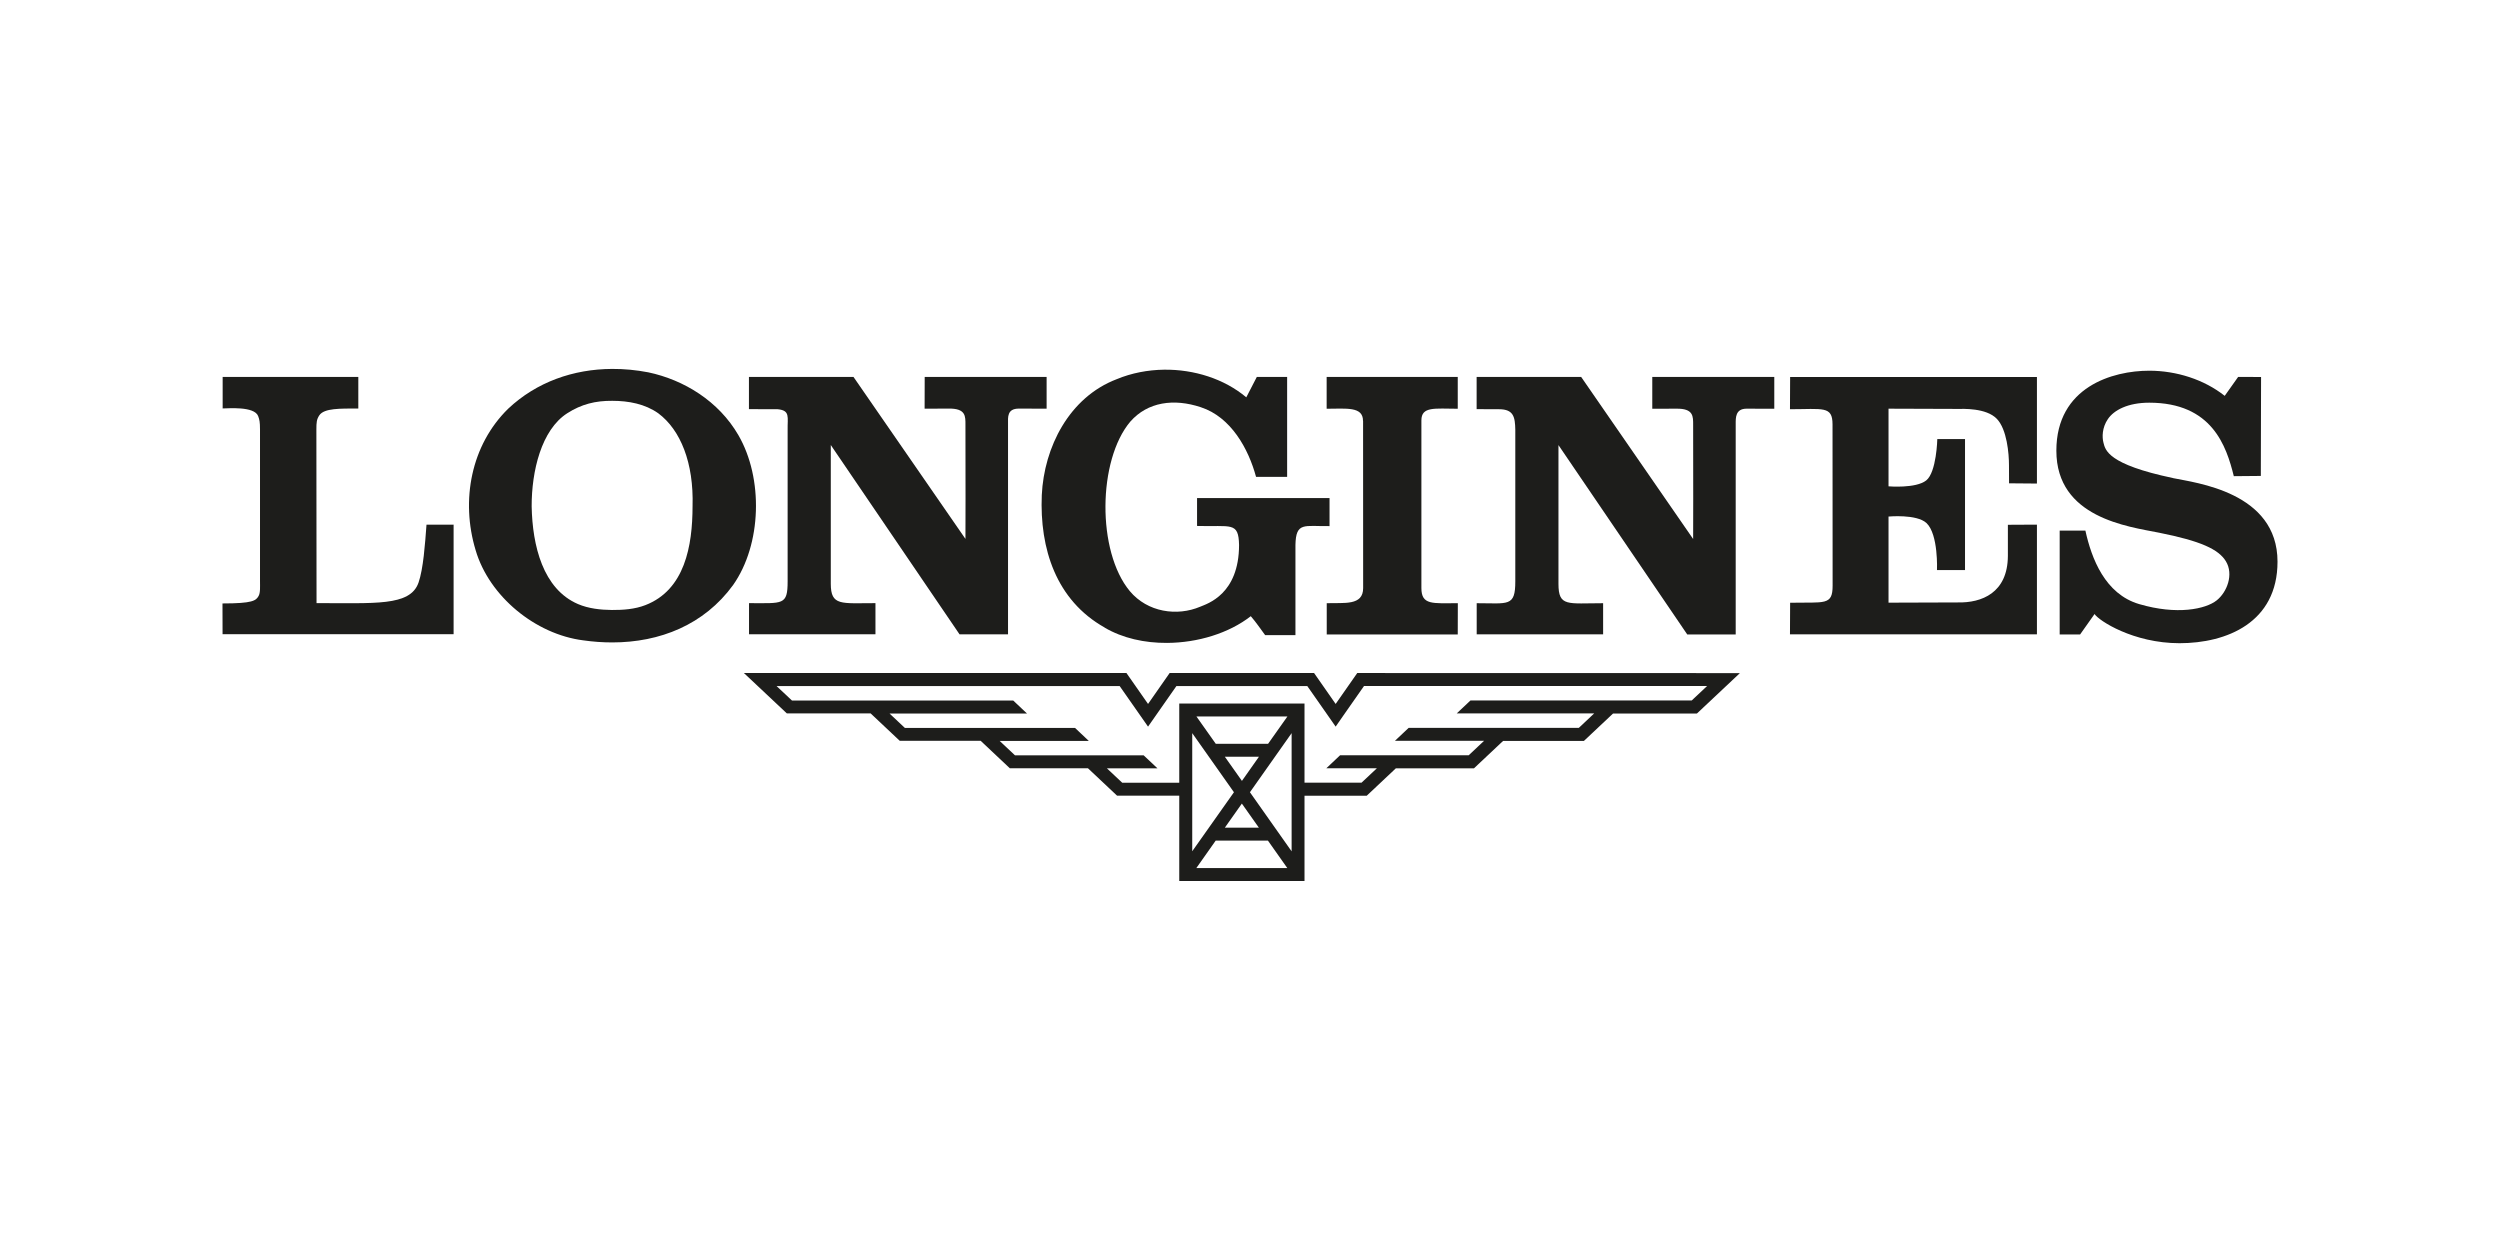
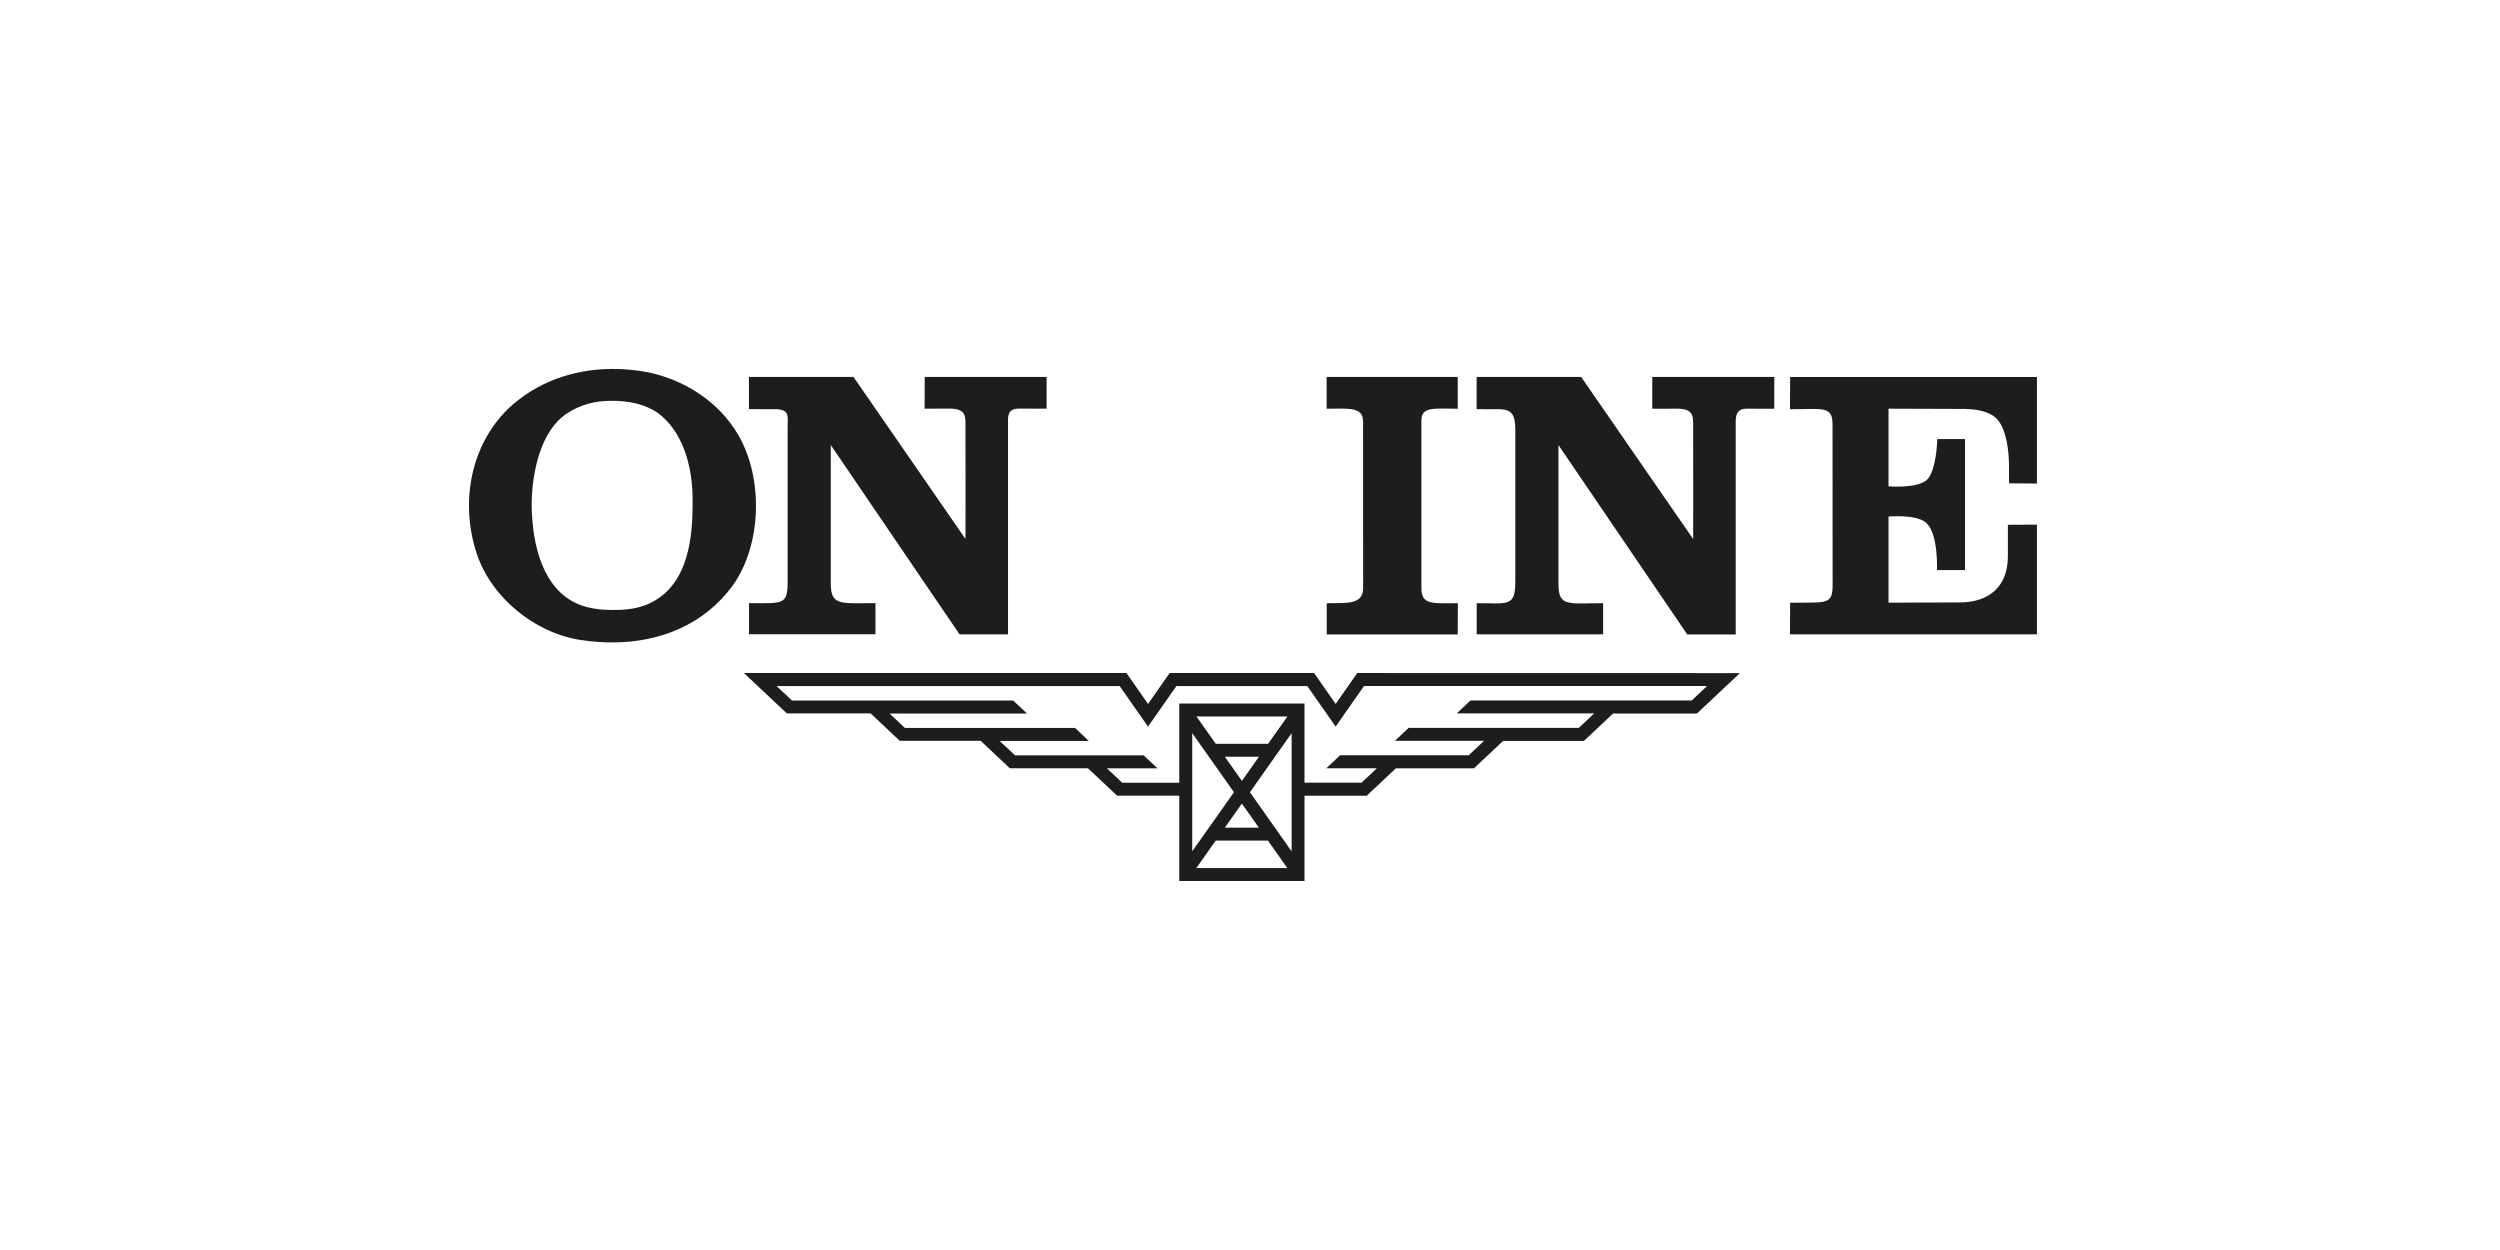
<svg xmlns="http://www.w3.org/2000/svg" width="600" zoomAndPan="magnify" viewBox="0 0 450 225" height="300" preserveAspectRatio="xMidYMid meet" version="1.0">
  <defs>
    <clipPath id="2e0f5502fd">
      <path d="M 133.824 121 L 313.352 121 L 313.352 158.938 L 133.824 158.938 Z M 133.824 121 " clip-rule="nonzero" />
    </clipPath>
    <clipPath id="07e4667e89">
      <path d="M 218.824 151.312 L 228.23 151.312 L 231.711 156.246 L 215.344 156.246 Z M 223.535 144.645 L 226.594 148.977 L 220.473 148.977 Z M 220.473 136.215 L 226.609 136.215 L 223.547 140.562 Z M 214.602 131.965 L 222.109 142.602 L 214.602 153.227 Z M 224.988 142.602 L 232.492 131.965 L 232.492 153.242 Z M 215.355 128.961 L 231.738 128.961 L 228.258 133.879 L 218.836 133.879 Z M 241.844 128.738 L 245.523 123.48 L 307.281 123.48 L 304.512 126.082 L 264.688 126.082 L 262.211 128.414 L 286.953 128.414 L 284.188 131.016 L 253.559 131.016 L 251.086 133.348 L 267.133 133.348 L 264.367 135.949 L 241.215 135.949 L 238.742 138.285 L 247.844 138.285 L 245.074 140.883 L 234.812 140.883 L 234.812 126.641 L 212.266 126.641 L 212.266 140.898 L 202.008 140.898 L 199.238 138.297 L 208.34 138.297 L 205.863 135.965 L 182.703 135.965 L 179.934 133.363 L 195.98 133.363 L 193.508 131.027 L 162.879 131.027 L 160.113 128.43 L 184.855 128.43 L 182.379 126.094 L 142.555 126.094 L 139.785 123.496 L 201.543 123.496 L 206.648 130.793 L 211.75 123.496 L 235.316 123.496 L 238.992 128.75 L 240.418 130.793 Z M 244.305 121.145 L 240.418 126.711 L 236.535 121.145 L 210.535 121.145 L 206.648 126.711 L 202.762 121.145 L 133.902 121.145 L 141.633 128.414 L 141.645 128.402 L 141.66 128.414 L 156.715 128.414 L 161.957 133.348 L 176.523 133.348 L 181.766 138.285 L 195.828 138.285 L 201.07 143.219 L 212.266 143.219 L 212.266 158.582 L 234.812 158.582 L 234.812 143.23 L 246.012 143.23 L 251.254 138.297 L 265.316 138.297 L 270.559 133.363 L 285.109 133.363 L 290.352 128.43 L 305.422 128.43 L 305.434 128.414 L 305.449 128.43 L 313.18 121.16 Z M 244.305 121.145 " clip-rule="nonzero" />
    </clipPath>
    <clipPath id="ec9395fb23">
      <path d="M 0.824 0 L 180.199 0 L 180.199 37.641 L 0.824 37.641 Z M 0.824 0 " clip-rule="nonzero" />
    </clipPath>
    <clipPath id="891edb357e">
      <path d="M 85.824 30.312 L 95.23 30.312 L 98.711 35.246 L 82.344 35.246 Z M 90.535 23.645 L 93.594 27.977 L 87.473 27.977 Z M 87.473 15.215 L 93.609 15.215 L 90.547 19.562 Z M 81.602 10.965 L 89.109 21.602 L 81.602 32.227 Z M 91.988 21.602 L 99.492 10.965 L 99.492 32.242 Z M 82.355 7.961 L 98.738 7.961 L 95.258 12.879 L 85.836 12.879 Z M 108.844 7.738 L 112.523 2.48 L 174.281 2.48 L 171.512 5.082 L 131.688 5.082 L 129.211 7.414 L 153.953 7.414 L 151.188 10.016 L 120.559 10.016 L 118.086 12.348 L 134.133 12.348 L 131.367 14.949 L 108.215 14.949 L 105.742 17.285 L 114.844 17.285 L 112.074 19.883 L 101.812 19.883 L 101.812 5.641 L 79.266 5.641 L 79.266 19.898 L 69.008 19.898 L 66.238 17.297 L 75.34 17.297 L 72.863 14.965 L 49.703 14.965 L 46.934 12.363 L 62.98 12.363 L 60.508 10.027 L 29.879 10.027 L 27.113 7.43 L 51.855 7.43 L 49.379 5.094 L 9.555 5.094 L 6.785 2.496 L 68.543 2.496 L 73.648 9.793 L 78.75 2.496 L 102.316 2.496 L 105.992 7.75 L 107.418 9.793 Z M 111.305 0.145 L 107.418 5.711 L 103.535 0.145 L 77.535 0.145 L 73.648 5.711 L 69.762 0.145 L 0.902 0.145 L 8.633 7.414 L 8.645 7.402 L 8.66 7.414 L 23.715 7.414 L 28.957 12.348 L 43.523 12.348 L 48.766 17.285 L 62.828 17.285 L 68.07 22.219 L 79.266 22.219 L 79.266 37.582 L 101.812 37.582 L 101.812 22.23 L 113.012 22.23 L 118.254 17.297 L 132.316 17.297 L 137.559 12.363 L 152.109 12.363 L 157.352 7.43 L 172.422 7.43 L 172.434 7.414 L 172.449 7.43 L 180.18 0.16 Z M 111.305 0.145 " clip-rule="nonzero" />
    </clipPath>
    <clipPath id="0106ae5e37">
      <rect x="0" width="181" y="0" height="38" />
    </clipPath>
    <clipPath id="92d98e3eee">
-       <path d="M 40 67.723 L 81.996 67.723 L 81.996 114.16 L 40 114.16 Z M 40 67.723 " clip-rule="nonzero" />
-     </clipPath>
+       </clipPath>
    <clipPath id="f792077bb7">
      <path d="M 75.332 104.875 C 73.836 109.195 67.309 108.523 56.977 108.566 C 56.977 108.566 56.949 78.23 56.949 77.309 C 56.949 76.051 56.992 75.465 57.492 74.738 C 58.375 73.465 61.211 73.535 64.496 73.535 L 64.496 67.844 L 40.078 67.844 L 40.078 73.52 C 41.012 73.52 45.781 73.086 46.465 74.891 C 46.703 75.52 46.801 75.965 46.801 77.293 C 46.801 78.301 46.801 104.637 46.801 104.637 C 46.801 105.602 46.883 106.691 46.547 107.277 C 46.074 108.117 45.484 108.621 40.047 108.621 C 40.047 110.926 40.062 114.156 40.062 114.156 L 81.648 114.156 L 81.648 94.434 L 76.77 94.445 C 76.504 97.996 76.199 102.371 75.332 104.887 " clip-rule="nonzero" />
    </clipPath>
    <clipPath id="5459c1019e">
      <path d="M 0 0.723 L 41.84 0.723 L 41.84 47.16 L 0 47.16 Z M 0 0.723 " clip-rule="nonzero" />
    </clipPath>
    <clipPath id="67e167fe01">
      <path d="M 35.332 37.875 C 33.836 42.195 27.309 41.523 16.977 41.566 C 16.977 41.566 16.949 11.23 16.949 10.309 C 16.949 9.051 16.992 8.465 17.492 7.738 C 18.375 6.465 21.211 6.535 24.496 6.535 L 24.496 0.844 L 0.078 0.844 L 0.078 6.52 C 1.012 6.52 5.781 6.086 6.465 7.891 C 6.703 8.52 6.801 8.965 6.801 10.293 C 6.801 11.301 6.801 37.637 6.801 37.637 C 6.801 38.602 6.883 39.691 6.547 40.277 C 6.074 41.117 5.484 41.621 0.047 41.621 C 0.047 43.926 0.062 47.156 0.062 47.156 L 41.648 47.156 L 41.648 27.434 L 36.77 27.445 C 36.504 30.996 36.199 35.371 35.332 37.887 " clip-rule="nonzero" />
    </clipPath>
    <clipPath id="bbe9b76fd0">
-       <rect x="0" width="42" y="0" height="48" />
-     </clipPath>
+       </clipPath>
    <clipPath id="edb2568a0d">
      <path d="M 238.719 67.723 L 262.77 67.723 L 262.77 114.574 L 238.719 114.574 Z M 238.719 67.723 " clip-rule="nonzero" />
    </clipPath>
    <clipPath id="07f8bffe4e">
      <path d="M 245.355 75.742 L 245.367 105.852 C 245.367 109.066 241.957 108.469 238.812 108.578 L 238.812 114.199 L 262.395 114.199 L 262.41 108.578 C 257.867 108.578 255.852 108.957 255.852 105.852 L 255.852 75.672 C 255.852 73.129 258.215 73.562 262.395 73.574 L 262.395 67.844 L 238.797 67.844 L 238.797 73.574 C 242.32 73.574 245.34 73.129 245.34 75.742 " clip-rule="nonzero" />
    </clipPath>
    <clipPath id="af7d05d028">
      <path d="M 0.719 0.723 L 24.559 0.723 L 24.559 47.238 L 0.719 47.238 Z M 0.719 0.723 " clip-rule="nonzero" />
    </clipPath>
    <clipPath id="547902672e">
      <path d="M 7.355 8.742 L 7.367 38.852 C 7.367 42.066 3.957 41.469 0.812 41.578 L 0.812 47.199 L 24.395 47.199 L 24.41 41.578 C 19.867 41.578 17.852 41.957 17.852 38.852 L 17.852 8.672 C 17.852 6.129 20.215 6.562 24.395 6.574 L 24.395 0.844 L 0.797 0.844 L 0.797 6.574 C 4.32 6.574 7.34 6.129 7.34 8.742 " clip-rule="nonzero" />
    </clipPath>
    <clipPath id="5c0e81546c">
      <rect x="0" width="25" y="0" height="48" />
    </clipPath>
    <clipPath id="7a0255f4a3">
      <path d="M 370 66.477 L 409.957 66.477 L 409.957 115.816 L 370 115.816 Z M 370 66.477 " clip-rule="nonzero" />
    </clipPath>
    <clipPath id="1f299ca767">
      <path d="M 391.125 86.047 C 379.367 83.57 378.965 81.027 378.613 79.645 C 378.375 78.707 378.348 77 379.426 75.422 C 380.5 73.84 382.988 72.484 386.859 72.484 C 398.172 72.484 400.742 80.285 402.086 85.711 L 406.949 85.668 L 406.992 67.859 L 402.867 67.844 L 400.449 71.254 C 396.746 68.32 391.781 66.727 386.859 66.727 C 380.305 66.727 370.145 69.621 370.145 81.125 C 370.145 93.215 383.086 94.781 388.637 95.887 C 396.129 97.383 399.344 98.863 400.66 101.031 C 402.098 103.395 400.867 106.594 398.996 108.074 C 397.023 109.641 391.867 110.746 385.043 108.734 C 378.906 106.93 376.477 100.543 375.371 95.508 L 370.742 95.508 L 370.742 114.199 L 374.422 114.199 L 377.02 110.523 C 377.746 111.695 383.98 115.777 392.312 115.777 C 400.785 115.777 409.953 112.074 409.953 101.102 C 409.953 88.547 395.18 86.91 391.141 86.059 " clip-rule="nonzero" />
    </clipPath>
    <clipPath id="006501c1c2">
      <path d="M 0.078 0.719 L 39.957 0.719 L 39.957 49.816 L 0.078 49.816 Z M 0.078 0.719 " clip-rule="nonzero" />
    </clipPath>
    <clipPath id="070f27fd37">
-       <path d="M 21.125 20.047 C 9.367 17.57 8.965 15.027 8.613 13.645 C 8.375 12.707 8.348 11 9.426 9.422 C 10.5 7.84 12.988 6.484 16.859 6.484 C 28.172 6.484 30.742 14.285 32.086 19.711 L 36.949 19.668 L 36.992 1.859 L 32.867 1.844 L 30.449 5.254 C 26.746 2.32 21.781 0.727 16.859 0.727 C 10.305 0.727 0.145 3.621 0.145 15.125 C 0.145 27.215 13.086 28.781 18.637 29.887 C 26.129 31.383 29.344 32.863 30.66 35.031 C 32.098 37.395 30.867 40.594 28.996 42.074 C 27.023 43.641 21.867 44.746 15.043 42.734 C 8.906 40.93 6.477 34.543 5.371 29.508 L 0.742 29.508 L 0.742 48.199 L 4.422 48.199 L 7.02 44.523 C 7.746 45.695 13.98 49.777 22.312 49.777 C 30.785 49.777 39.953 46.074 39.953 35.102 C 39.953 22.547 25.18 20.91 21.141 20.059 " clip-rule="nonzero" />
-     </clipPath>
+       </clipPath>
    <clipPath id="410eeee7d9">
      <rect x="0" width="40" y="0" height="50" />
    </clipPath>
    <clipPath id="613e3ff0f6">
      <path d="M 265.672 67.723 L 319.57 67.723 L 319.57 114.574 L 265.672 114.574 Z M 265.672 67.723 " clip-rule="nonzero" />
    </clipPath>
    <clipPath id="46d3a33d6e">
      <path d="M 297.41 73.574 L 301.715 73.562 C 304.863 73.508 304.766 74.961 304.766 76.512 C 304.805 84.258 304.766 97.02 304.766 97.02 L 284.605 67.844 L 265.793 67.844 L 265.793 73.645 L 269.816 73.66 C 272.461 73.66 272.711 75.07 272.754 77.363 L 272.754 104.652 C 272.754 109.266 271.496 108.578 265.805 108.578 L 265.805 114.184 L 288.562 114.184 L 288.562 108.578 C 282.16 108.578 280.523 109.266 280.523 105.086 L 280.523 80.117 C 288.297 91.566 303.703 114.199 303.703 114.199 L 312.426 114.199 L 312.426 76.289 C 312.426 75.211 312.367 73.562 314.383 73.562 L 319.371 73.574 L 319.371 67.844 L 297.41 67.844 Z M 297.41 73.574 " clip-rule="nonzero" />
    </clipPath>
    <clipPath id="2cd2ba2de1">
      <path d="M 0.68 0.723 L 54.441 0.723 L 54.441 47.238 L 0.68 47.238 Z M 0.68 0.723 " clip-rule="nonzero" />
    </clipPath>
    <clipPath id="50af2634b6">
      <path d="M 32.41 6.574 L 36.715 6.562 C 39.863 6.508 39.766 7.961 39.766 9.512 C 39.805 17.258 39.766 30.02 39.766 30.02 L 19.605 0.844 L 0.793 0.844 L 0.793 6.645 L 4.816 6.66 C 7.461 6.66 7.711 8.07 7.754 10.363 L 7.754 37.652 C 7.754 42.266 6.496 41.578 0.805 41.578 L 0.805 47.184 L 23.562 47.184 L 23.562 41.578 C 17.16 41.578 15.523 42.266 15.523 38.086 L 15.523 13.117 C 23.297 24.566 38.703 47.199 38.703 47.199 L 47.426 47.199 L 47.426 9.289 C 47.426 8.211 47.367 6.562 49.383 6.562 L 54.371 6.574 L 54.371 0.844 L 32.41 0.844 Z M 32.41 6.574 " clip-rule="nonzero" />
    </clipPath>
    <clipPath id="61958393b0">
      <rect x="0" width="55" y="0" height="48" />
    </clipPath>
    <clipPath id="2040aa53e9">
      <path d="M 322.059 67.723 L 366.836 67.723 L 366.836 114.574 L 322.059 114.574 Z M 322.059 67.723 " clip-rule="nonzero" />
    </clipPath>
    <clipPath id="dda2e8975d">
      <path d="M 322.195 73.66 C 328.152 73.66 329.855 73.016 329.855 76.398 L 329.871 105.418 C 329.871 109.039 328.445 108.371 322.223 108.496 L 322.195 114.184 L 366.648 114.184 L 366.648 94.434 L 361.418 94.461 L 361.418 100.078 C 361.379 106.734 356.695 108.535 352.391 108.438 L 339.934 108.48 L 339.934 92.98 C 339.934 92.98 344.98 92.504 346.758 94.141 C 348.938 96.18 348.656 102.609 348.656 102.609 L 353.703 102.609 L 353.703 79.027 L 348.715 79.027 C 348.715 79.027 348.586 84.996 346.715 86.48 C 344.84 87.961 339.934 87.539 339.934 87.539 L 339.934 73.562 L 352.375 73.605 C 353.27 73.605 357.504 73.379 359.434 75.395 C 361.254 77.293 361.617 81.641 361.617 83.738 C 361.617 85.891 361.629 86.996 361.629 86.996 L 366.648 87.039 L 366.648 67.859 L 322.223 67.859 Z M 322.195 73.66 " clip-rule="nonzero" />
    </clipPath>
    <clipPath id="27d18bdcd0">
      <path d="M 0.078 0.723 L 44.719 0.723 L 44.719 47.238 L 0.078 47.238 Z M 0.078 0.723 " clip-rule="nonzero" />
    </clipPath>
    <clipPath id="8892cf2744">
      <path d="M 0.195 6.66 C 6.152 6.66 7.855 6.016 7.855 9.398 L 7.871 38.418 C 7.871 42.039 6.445 41.371 0.223 41.496 L 0.195 47.184 L 44.648 47.184 L 44.648 27.434 L 39.418 27.461 L 39.418 33.078 C 39.379 39.734 34.695 41.535 30.391 41.438 L 17.934 41.48 L 17.934 25.98 C 17.934 25.98 22.98 25.504 24.758 27.141 C 26.938 29.18 26.656 35.609 26.656 35.609 L 31.703 35.609 L 31.703 12.027 L 26.715 12.027 C 26.715 12.027 26.586 17.996 24.715 19.48 C 22.84 20.961 17.934 20.539 17.934 20.539 L 17.934 6.562 L 30.375 6.605 C 31.27 6.605 35.504 6.379 37.434 8.395 C 39.254 10.293 39.617 14.641 39.617 16.738 C 39.617 18.891 39.629 19.996 39.629 19.996 L 44.648 20.039 L 44.648 0.859 L 0.223 0.859 Z M 0.195 6.66 " clip-rule="nonzero" />
    </clipPath>
    <clipPath id="13a9c29ea6">
      <rect x="0" width="45" y="0" height="48" />
    </clipPath>
    <clipPath id="8575bd342f">
      <path d="M 134.652 67.723 L 188.551 67.723 L 188.551 114.574 L 134.652 114.574 Z M 134.652 67.723 " clip-rule="nonzero" />
    </clipPath>
    <clipPath id="f9f25fbd83">
      <path d="M 166.43 73.562 L 170.734 73.547 C 173.883 73.492 173.781 74.945 173.781 76.496 C 173.824 84.242 173.781 97.004 173.781 97.004 L 153.625 67.844 L 134.809 67.844 L 134.809 73.645 L 139.984 73.66 C 142.273 73.883 141.73 75.07 141.773 77.363 L 141.773 104.637 C 141.773 108.984 140.945 108.566 134.824 108.566 L 134.824 114.172 L 157.582 114.172 L 157.582 108.566 C 151.391 108.566 149.543 109.109 149.543 105.07 L 149.543 80.105 C 157.316 91.555 172.719 114.184 172.719 114.184 L 181.445 114.184 L 181.445 76.273 C 181.445 75.141 181.234 73.547 183.402 73.547 L 188.391 73.562 L 188.391 67.844 L 166.445 67.844 Z M 166.43 73.562 " clip-rule="nonzero" />
    </clipPath>
    <clipPath id="27cd03d195">
      <path d="M 0.652 0.723 L 54.398 0.723 L 54.398 47.238 L 0.652 47.238 Z M 0.652 0.723 " clip-rule="nonzero" />
    </clipPath>
    <clipPath id="f1835a4825">
      <path d="M 32.43 6.562 L 36.734 6.547 C 39.883 6.492 39.781 7.945 39.781 9.496 C 39.824 17.242 39.781 30.004 39.781 30.004 L 19.625 0.844 L 0.809 0.844 L 0.809 6.645 L 5.984 6.66 C 8.273 6.883 7.73 8.07 7.773 10.363 L 7.773 37.637 C 7.773 41.984 6.945 41.566 0.824 41.566 L 0.824 47.172 L 23.582 47.172 L 23.582 41.566 C 17.391 41.566 15.543 42.109 15.543 38.07 L 15.543 13.105 C 23.316 24.555 38.719 47.184 38.719 47.184 L 47.445 47.184 L 47.445 9.273 C 47.445 8.141 47.234 6.547 49.402 6.547 L 54.391 6.562 L 54.391 0.844 L 32.445 0.844 Z M 32.43 6.562 " clip-rule="nonzero" />
    </clipPath>
    <clipPath id="82d6e1ddec">
      <rect x="0" width="55" y="0" height="48" />
    </clipPath>
    <clipPath id="1e45ee26ac">
      <path d="M 84.07 66.062 L 136.312 66.062 L 136.312 115.816 L 84.07 115.816 Z M 84.07 66.062 " clip-rule="nonzero" />
    </clipPath>
    <clipPath id="58cbb78ebe">
      <path d="M 124.66 91.16 C 124.648 98.25 123.277 106.188 116.148 108.93 C 114.262 109.656 112.191 109.809 110.137 109.797 C 108.109 109.781 105.93 109.543 104.043 108.734 C 97.727 106.02 95.836 98.234 95.699 91.148 C 95.684 84.828 97.43 77.379 102.102 74.387 C 104.656 72.75 107.188 72.121 110.207 72.148 C 113.172 72.148 116.105 72.711 118.484 74.387 C 122.496 77.379 124.898 83.305 124.66 91.148 M 132.91 78.328 C 129.359 72.191 123.098 68.375 116.695 67.02 C 114.512 66.602 112.332 66.391 110.18 66.406 C 103.203 66.434 96.578 68.766 91.477 73.562 C 84.793 80.105 82.895 90.059 85.617 99.047 C 88.066 107.363 96.383 114.172 104.98 115.262 C 106.727 115.512 108.473 115.637 110.195 115.637 C 118.777 115.637 126.746 112.465 131.957 105.309 C 137.129 97.957 137.41 86.086 132.91 78.328 " clip-rule="nonzero" />
    </clipPath>
    <clipPath id="4032bdc908">
      <path d="M 0.07 0.238 L 52.312 0.238 L 52.312 49.68 L 0.07 49.68 Z M 0.07 0.238 " clip-rule="nonzero" />
    </clipPath>
    <clipPath id="465cbf8888">
      <path d="M 40.66 25.16 C 40.648 32.25 39.277 40.188 32.148 42.93 C 30.262 43.656 28.191 43.809 26.137 43.797 C 24.109 43.781 21.93 43.543 20.043 42.734 C 13.727 40.02 11.836 32.234 11.699 25.148 C 11.684 18.828 13.43 11.379 18.102 8.387 C 20.656 6.75 23.188 6.121 26.207 6.148 C 29.172 6.148 32.105 6.711 34.484 8.387 C 38.496 11.379 40.898 17.305 40.66 25.148 M 48.91 12.328 C 45.359 6.191 39.098 2.375 32.695 1.02 C 30.512 0.602 28.332 0.391 26.18 0.406 C 19.203 0.434 12.578 2.766 7.477 7.562 C 0.793 14.105 -1.105 24.059 1.617 33.047 C 4.066 41.363 12.383 48.172 20.98 49.262 C 22.727 49.512 24.473 49.637 26.195 49.637 C 34.777 49.637 42.746 46.465 47.957 39.309 C 53.129 31.957 53.41 20.086 48.91 12.328 " clip-rule="nonzero" />
    </clipPath>
    <clipPath id="131382769c">
      <rect x="0" width="53" y="0" height="50" />
    </clipPath>
    <clipPath id="fa67c00fea">
      <path d="M 187.309 66.477 L 239.551 66.477 L 239.551 115.816 L 187.309 115.816 Z M 187.309 66.477 " clip-rule="nonzero" />
    </clipPath>
    <clipPath id="492325f0b5">
-       <path d="M 198.832 112.969 C 202.062 114.871 206.031 115.75 210.07 115.723 C 215.578 115.695 221.199 113.988 225.141 110.914 C 226.09 112.004 226.918 113.234 227.727 114.324 L 233.18 114.324 L 233.18 98.094 C 233.262 93.875 234.785 94.77 239.316 94.699 L 239.316 89.652 L 215.469 89.652 L 215.469 94.672 C 221.617 94.852 222.945 93.844 223.031 98.109 C 223.016 107 217.285 108.676 216.039 109.207 C 211.891 110.969 206.562 110.227 203.363 106.398 C 197.422 99.254 197.59 82.832 203.461 75.883 C 206.59 72.332 211.301 71.688 216.141 73.297 C 221.59 75.07 224.723 80.789 226.09 85.836 L 231.684 85.836 L 231.684 67.844 L 226.23 67.844 L 224.332 71.52 C 220.359 68.18 214.922 66.477 209.527 66.543 C 206.59 66.586 203.668 67.145 201.016 68.25 C 192.43 71.52 187.93 80.523 187.523 89.105 C 187.117 98.781 190.109 108.047 198.832 112.953 " clip-rule="nonzero" />
-     </clipPath>
+       </clipPath>
    <clipPath id="8cec61c3a9">
      <path d="M 0.309 0.477 L 52.52 0.477 L 52.52 49.816 L 0.309 49.816 Z M 0.309 0.477 " clip-rule="nonzero" />
    </clipPath>
    <clipPath id="cd8000c3bf">
      <path d="M 11.832 46.969 C 15.062 48.871 19.031 49.75 23.07 49.723 C 28.578 49.695 34.199 47.988 38.141 44.914 C 39.09 46.004 39.918 47.234 40.727 48.324 L 46.18 48.324 L 46.18 32.094 C 46.262 27.875 47.785 28.77 52.316 28.699 L 52.316 23.652 L 28.469 23.652 L 28.469 28.672 C 34.617 28.852 35.945 27.844 36.031 32.109 C 36.016 41 30.285 42.676 29.039 43.207 C 24.891 44.969 19.562 44.227 16.363 40.398 C 10.422 33.254 10.59 16.832 16.461 9.883 C 19.59 6.332 24.301 5.688 29.141 7.297 C 34.59 9.07 37.723 14.789 39.09 19.836 L 44.684 19.836 L 44.684 1.844 L 39.23 1.844 L 37.332 5.52 C 33.359 2.18 27.922 0.477 22.527 0.543 C 19.59 0.586 16.668 1.145 14.016 2.25 C 5.43 5.52 0.93 14.523 0.523 23.105 C 0.117 32.781 3.109 42.047 11.832 46.953 " clip-rule="nonzero" />
    </clipPath>
    <clipPath id="d534b7c9a0">
      <rect x="0" width="53" y="0" height="50" />
    </clipPath>
  </defs>
  <rect x="-45" width="540" fill="#ffffff" y="-22.5" height="270" fill-opacity="1" />
  <g clip-path="url(#2e0f5502fd)">
    <g clip-path="url(#07e4667e89)">
      <g transform="matrix(1, 0, 0, 1, 133, 121)">
        <g clip-path="url(#0106ae5e37)">
          <g clip-path="url(#ec9395fb23)">
            <g clip-path="url(#891edb357e)">
              <rect x="-232" width="648" fill="#1d1d1b" height="324" y="-170.5" fill-opacity="1" />
            </g>
          </g>
        </g>
      </g>
    </g>
  </g>
  <g clip-path="url(#92d98e3eee)">
    <g clip-path="url(#f792077bb7)">
      <g transform="matrix(1, 0, 0, 1, 40, 67)">
        <g clip-path="url(#bbe9b76fd0)">
          <g clip-path="url(#5459c1019e)">
            <g clip-path="url(#67e167fe01)">
              <rect x="-139" width="648" fill="#1d1d1b" height="324" y="-116.5" fill-opacity="1" />
            </g>
          </g>
        </g>
      </g>
    </g>
  </g>
  <g clip-path="url(#edb2568a0d)">
    <g clip-path="url(#07f8bffe4e)">
      <g transform="matrix(1, 0, 0, 1, 238, 67)">
        <g clip-path="url(#5c0e81546c)">
          <g clip-path="url(#af7d05d028)">
            <g clip-path="url(#547902672e)">
              <rect x="-337" width="648" fill="#1d1d1b" height="324" y="-116.5" fill-opacity="1" />
            </g>
          </g>
        </g>
      </g>
    </g>
  </g>
  <g clip-path="url(#7a0255f4a3)">
    <g clip-path="url(#1f299ca767)">
      <g transform="matrix(1, 0, 0, 1, 370, 66)">
        <g clip-path="url(#410eeee7d9)">
          <g clip-path="url(#006501c1c2)">
            <g clip-path="url(#070f27fd37)">
-               <rect x="-469" width="648" fill="#1d1d1b" height="324" y="-115.5" fill-opacity="1" />
-             </g>
+               </g>
          </g>
        </g>
      </g>
    </g>
  </g>
  <g clip-path="url(#613e3ff0f6)">
    <g clip-path="url(#46d3a33d6e)">
      <g transform="matrix(1, 0, 0, 1, 265, 67)">
        <g clip-path="url(#61958393b0)">
          <g clip-path="url(#2cd2ba2de1)">
            <g clip-path="url(#50af2634b6)">
              <rect x="-364" width="648" fill="#1d1d1b" height="324" y="-116.5" fill-opacity="1" />
            </g>
          </g>
        </g>
      </g>
    </g>
  </g>
  <g clip-path="url(#2040aa53e9)">
    <g clip-path="url(#dda2e8975d)">
      <g transform="matrix(1, 0, 0, 1, 322, 67)">
        <g clip-path="url(#13a9c29ea6)">
          <g clip-path="url(#27d18bdcd0)">
            <g clip-path="url(#8892cf2744)">
              <rect x="-421" width="648" fill="#1d1d1b" height="324" y="-116.5" fill-opacity="1" />
            </g>
          </g>
        </g>
      </g>
    </g>
  </g>
  <g clip-path="url(#8575bd342f)">
    <g clip-path="url(#f9f25fbd83)">
      <g transform="matrix(1, 0, 0, 1, 134, 67)">
        <g clip-path="url(#82d6e1ddec)">
          <g clip-path="url(#27cd03d195)">
            <g clip-path="url(#f1835a4825)">
              <rect x="-233" width="648" fill="#1d1d1b" height="324" y="-116.5" fill-opacity="1" />
            </g>
          </g>
        </g>
      </g>
    </g>
  </g>
  <g clip-path="url(#1e45ee26ac)">
    <g clip-path="url(#58cbb78ebe)">
      <g transform="matrix(1, 0, 0, 1, 84, 66)">
        <g clip-path="url(#131382769c)">
          <g clip-path="url(#4032bdc908)">
            <g clip-path="url(#465cbf8888)">
              <rect x="-183" width="648" fill="#1d1d1b" height="324" y="-115.5" fill-opacity="1" />
            </g>
          </g>
        </g>
      </g>
    </g>
  </g>
  <g clip-path="url(#fa67c00fea)">
    <g clip-path="url(#492325f0b5)">
      <g transform="matrix(1, 0, 0, 1, 187, 66)">
        <g clip-path="url(#d534b7c9a0)">
          <g clip-path="url(#8cec61c3a9)">
            <g clip-path="url(#cd8000c3bf)">
              <rect x="-286" width="648" fill="#1d1d1b" height="324" y="-115.5" fill-opacity="1" />
            </g>
          </g>
        </g>
      </g>
    </g>
  </g>
</svg>